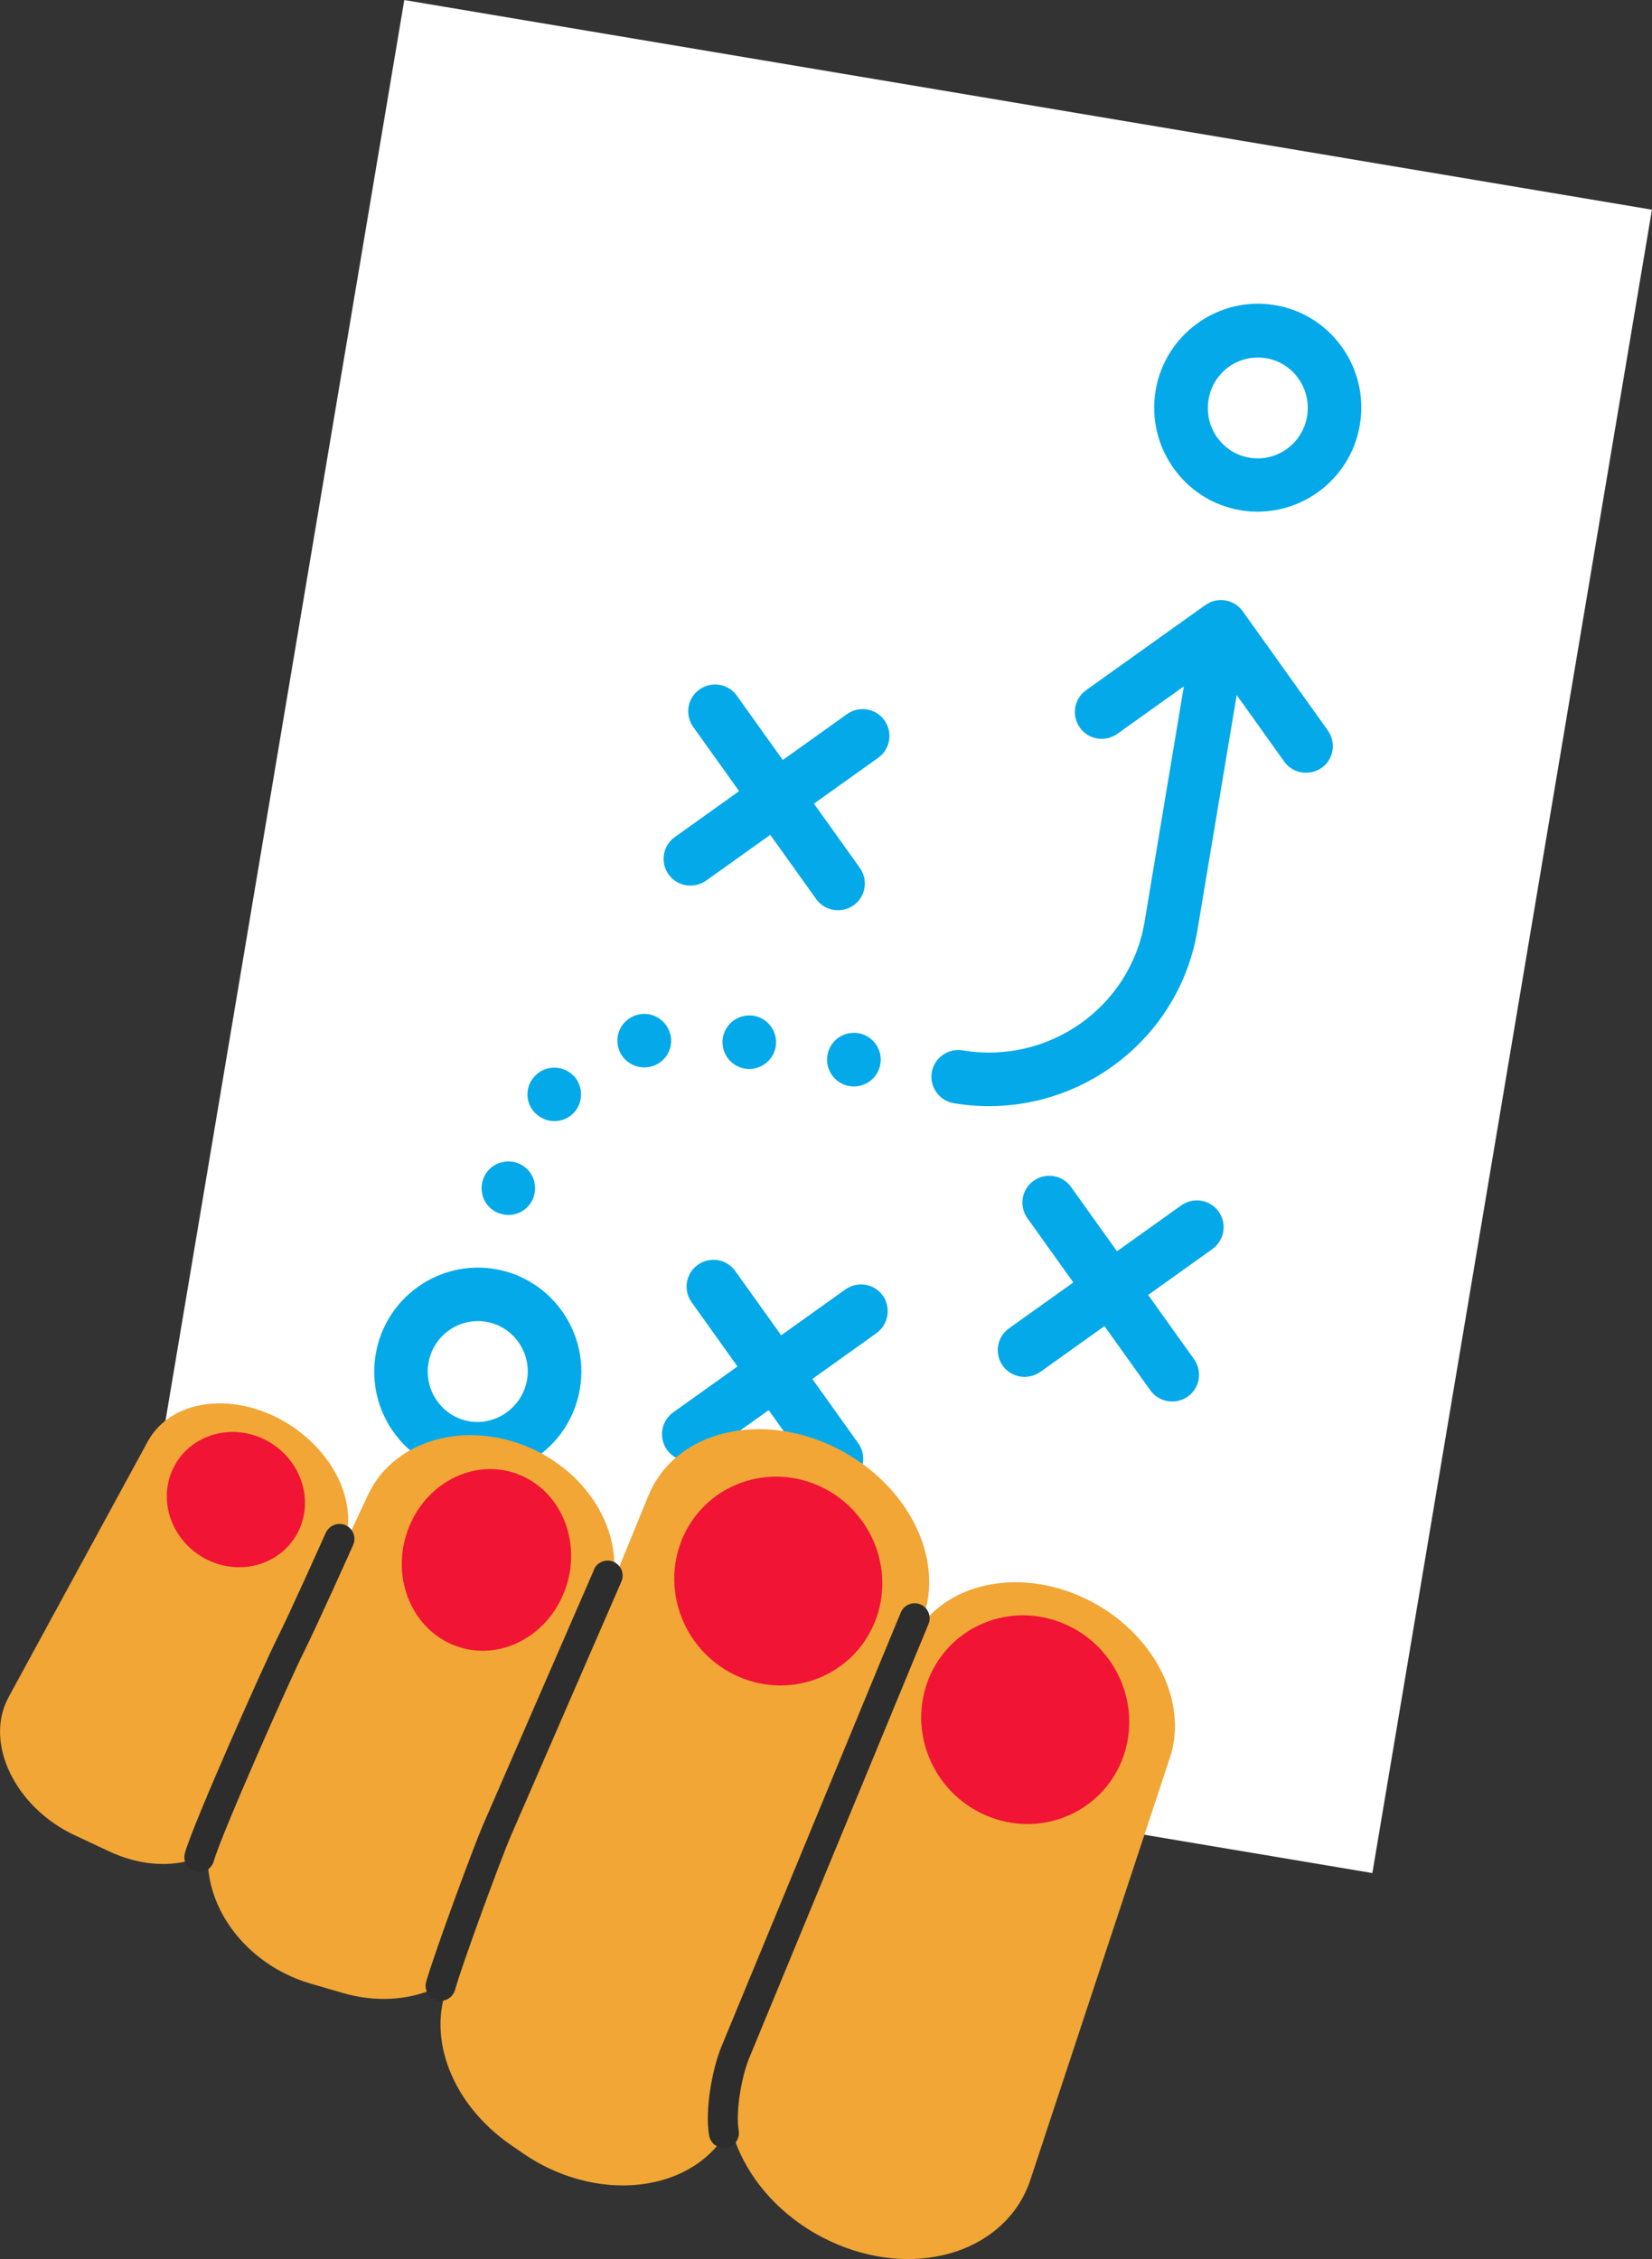
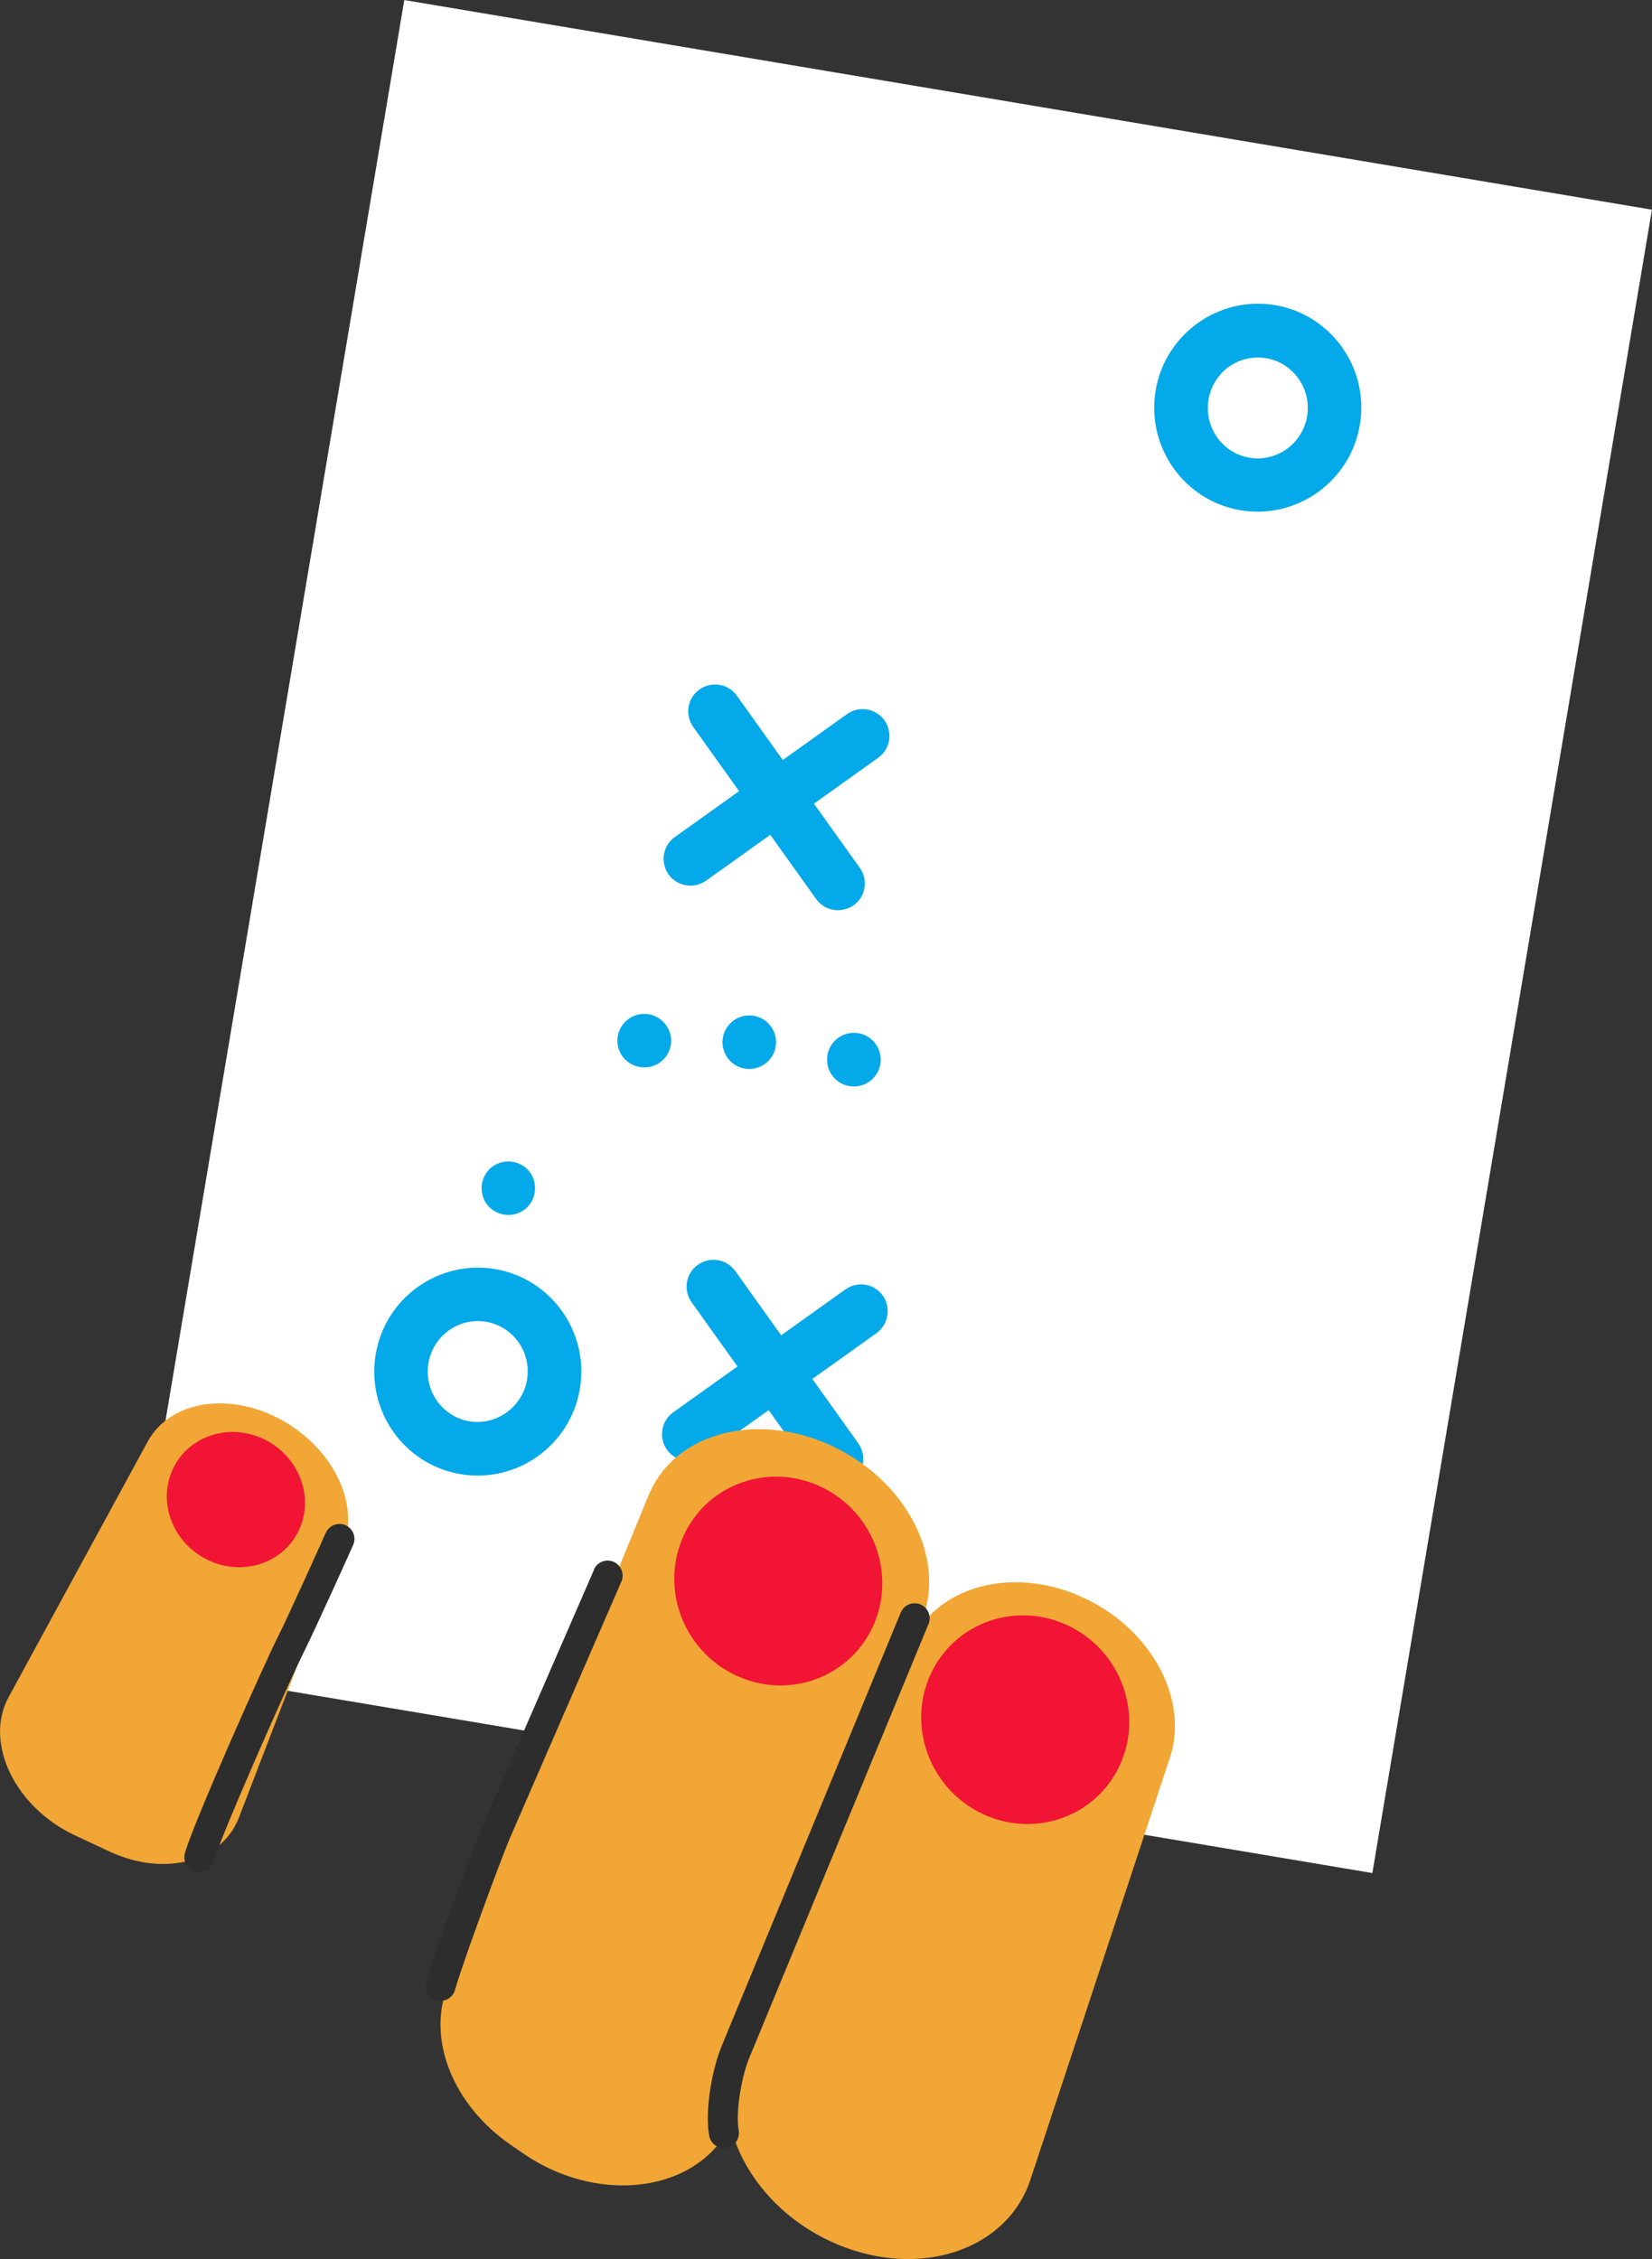
<svg xmlns="http://www.w3.org/2000/svg" id="Layer_2" data-name="Layer 2" viewBox="0 0 163.77 223.98">
  <rect x="0" y="0" width="163.77" height="223.98" fill="#333333" stroke="none" />
  <defs>
    <style>
      .cls-1 {
        fill: #04a9e9;
      }

      .cls-1, .cls-2, .cls-3, .cls-4, .cls-5 {
        stroke-width: 0px;
      }

      .cls-2 {
        fill: #f11435;
      }

      .cls-3 {
        fill: #f1a635;
      }

      .cls-4 {
        fill: #2d2d2d;
      }

      .cls-5 {
        fill: #fff;
      }
    </style>
  </defs>
  <g id="Layer_1-2" data-name="Layer 1">
    <rect class="cls-5" x="25.35" y="9.24" width="125.42" height="167.23" transform="translate(16.61 -13.31) rotate(9.54)" />
    <g>
      <path class="cls-1" d="m122.99,50.59c5.59.93,10.89-2.87,11.82-8.48.94-5.61-2.84-10.93-8.43-11.86-5.59-.93-10.89,2.89-11.82,8.48s2.84,10.93,8.43,11.86Zm2.52-15.08c2.68.45,4.52,3.02,4.07,5.75s-3.01,4.57-5.71,4.12c-2.71-.45-4.52-3.04-4.06-5.77.46-2.73,3-4.55,5.71-4.09Z" />
      <path class="cls-1" d="m49.06,125.82c-5.59-.93-10.89,2.87-11.82,8.48s2.84,10.93,8.43,11.86c5.59.93,10.89-2.87,11.82-8.48.94-5.61-2.86-10.93-8.43-11.86Zm-2.52,15.1c-2.68-.45-4.52-3.02-4.07-5.75s3.01-4.57,5.71-4.12,4.52,3.02,4.07,5.75c-.47,2.7-3.03,4.56-5.71,4.12Z" />
      <path class="cls-1" d="m80.91,89.14c.42.59,1.05.96,1.73,1.07s1.38-.04,1.98-.45c1.2-.85,1.47-2.51.62-3.71l-4.55-6.37,6.37-4.55c1.2-.85,1.47-2.51.62-3.71s-2.51-1.47-3.71-.62l-6.37,4.55-4.55-6.37c-.85-1.2-2.51-1.47-3.71-.62s-1.47,2.51-.62,3.71l4.55,6.37-6.37,4.55c-1.2.85-1.47,2.51-.62,3.71.42.59,1.05.96,1.73,1.07s1.38-.04,1.98-.45l6.37-4.55,4.55,6.37Z" />
-       <path class="cls-1" d="m120.81,120.13c-.85-1.2-2.51-1.47-3.71-.62l-6.37,4.55-4.55-6.37c-.85-1.2-2.51-1.47-3.71-.62-1.2.85-1.47,2.51-.62,3.71l4.55,6.37-6.37,4.55c-1.2.85-1.47,2.51-.62,3.71.42.59,1.05.96,1.73,1.07s1.38-.04,1.98-.45l6.37-4.55,4.55,6.37c.42.59,1.05.96,1.73,1.07s1.38-.04,1.98-.45c1.2-.85,1.47-2.51.62-3.71l-4.55-6.37,6.37-4.55c1.2-.88,1.47-2.51.62-3.71Z" />
      <path class="cls-1" d="m87.52,128.46c-.85-1.2-2.51-1.47-3.71-.62l-6.37,4.55-4.55-6.37c-.85-1.2-2.51-1.47-3.71-.62s-1.47,2.51-.62,3.71l4.55,6.37-6.37,4.55c-1.2.85-1.47,2.51-.62,3.71.42.59,1.05.96,1.73,1.07s1.38-.04,1.98-.45l6.37-4.55,4.55,6.37c.42.59,1.05.96,1.73,1.07s1.38-.04,1.98-.45c1.2-.85,1.47-2.51.62-3.71l-4.55-6.37,6.37-4.55c1.18-.86,1.45-2.52.62-3.71Z" />
      <path class="cls-1" d="m73.84,105.95c1.44.24,2.82-.74,3.06-2.18s-.74-2.82-2.18-3.06-2.82.74-3.06,2.18.72,2.81,2.18,3.06Z" />
-       <path class="cls-1" d="m53.15,110.44c.39.36.87.59,1.37.68.85.14,1.75-.13,2.38-.81.99-1.07.93-2.76-.14-3.75s-2.76-.93-3.75.14c-1.01,1.07-.95,2.76.14,3.75Z" />
-       <path class="cls-1" d="m63.2,100.61c-1.43.37-2.28,1.82-1.91,3.23.27,1.06,1.14,1.78,2.14,1.95.35.06.73.05,1.11-.04,1.43-.37,2.28-1.82,1.91-3.23-.39-1.43-1.84-2.28-3.25-1.91Z" />
+       <path class="cls-1" d="m63.2,100.61c-1.43.37-2.28,1.82-1.91,3.23.27,1.06,1.14,1.78,2.14,1.95.35.06.73.05,1.11-.04,1.43-.37,2.28-1.82,1.91-3.23-.39-1.43-1.84-2.28-3.25-1.91" />
      <circle class="cls-1" cx="84.65" cy="105.06" r="2.66" />
      <path class="cls-1" d="m49.96,120.42c.7.12,1.42-.05,1.98-.45s.96-1.03,1.07-1.73-.05-1.42-.45-1.98-1.03-.96-1.73-1.07-1.42.05-1.98.45-.96,1.03-1.07,1.73.05,1.42.45,1.98,1.03.96,1.73,1.07Z" />
-       <path class="cls-1" d="m131.64,72.43l-8.44-11.82c-.85-1.2-2.51-1.47-3.71-.62l-11.82,8.44c-1.2.85-1.47,2.51-.62,3.71s2.51,1.47,3.71.62l6.6-4.71-3.89,23.33c-1.41,8.47-9.5,14.19-18.04,12.76-1.44-.24-2.82.74-3.06,2.18s.74,2.82,2.18,3.06c11.41,1.91,22.25-5.78,24.15-17.12l3.9-23.35,4.71,6.6c.42.59,1.05.96,1.73,1.07s1.38-.04,1.98-.45c1.19-.83,1.47-2.49.62-3.69Z" />
    </g>
    <g>
      <path class="cls-3" d="m115.97,174.29l-13.82,41.82c-2.3,6.96-10.9,9.85-19.1,6.43h0c-8.44-3.52-13.05-12.28-10.09-19.18l17.29-40.31c2.54-5.92,10.42-7.94,17.48-4.49h0c6.55,3.2,10.13,10.02,8.25,15.72Z" />
      <path class="cls-3" d="m64.3,148.24l-19.88,48.58c-2.16,5.27.45,11.89,6.26,15.87l1.19.82c7.92,5.43,18.14,3.66,20.9-3.62l18.69-49.4c2.24-5.93-1.43-13.29-8.41-16.85h0c-7.59-3.87-16.13-1.77-18.74,4.6Z" />
-       <path class="cls-3" d="m53.7,144.12h0c5.67,3.08,8.49,9.21,6.64,14.39l-11.81,32.95c-1.91,5.34-8.18,7.99-14.53,6.14l-3.17-.92c-7.78-2.26-12.26-10.16-9.32-16.45l14.98-32.03c2.71-5.8,10.61-7.67,17.22-4.08Z" />
      <path class="cls-3" d="m29.5,141.81h0c4.09,3.02,5.97,7.76,4.54,11.47l-10.36,26.94c-1.69,4.4-7.4,5.89-12.83,3.35l-3.42-1.6c-5.95-2.78-9.03-9.19-6.58-13.7l13.79-25.34c2.48-4.56,9.49-5.09,14.87-1.12Z" />
      <path class="cls-2" d="m92.08,166.4c-2.14,5.25.4,11.34,5.68,13.6,5.28,2.26,11.29-.16,13.43-5.4,2.14-5.25-.4-11.34-5.68-13.6-5.28-2.26-11.29.16-13.43,5.4Z" />
      <path class="cls-2" d="m67.6,152.66c-2.14,5.25.4,11.34,5.68,13.6,5.28,2.26,11.29-.16,13.43-5.41,2.14-5.25-.4-11.34-5.68-13.6-5.28-2.26-11.29.16-13.43,5.4Z" />
-       <path class="cls-2" d="m40.56,151.37c-1.89,4.63.02,9.85,4.25,11.67,4.24,1.82,9.2-.46,11.08-5.09,1.89-4.63-.02-9.85-4.25-11.67-4.23-1.82-9.2.46-11.08,5.09Z" />
      <path class="cls-2" d="m17.01,145.94c-1.38,3.38.36,7.34,3.88,8.86,3.52,1.51,7.49,0,8.87-3.38,1.38-3.38-.36-7.34-3.88-8.86-3.52-1.51-7.49,0-8.87,3.38Z" />
      <path class="cls-4" d="m89.34,159.79c.34-.7,1.17-1.02,1.9-.72.76.31,1.12,1.18.81,1.94l-17.73,42.92c-.78,1.81-1.42,5.39-1.09,7.3.14.81-.41,1.58-1.21,1.72-.81.14-1.58-.41-1.72-1.22-.44-2.55.31-6.69,1.28-8.96l17.72-42.9s.02-.06.04-.08Z" />
      <path class="cls-4" d="m58.9,155.56c.35-.71,1.2-1.03,1.93-.71.75.33,1.1,1.2.77,1.96l-11.05,25.43c-.81,1.88-4.67,12.3-5.44,15.05-.22.79-1.04,1.25-1.83,1.03-.79-.22-1.25-1.04-1.03-1.83.82-2.91,4.73-13.46,5.58-15.43l11.06-25.43s.02-.04.03-.06Z" />
      <path class="cls-4" d="m32.32,151.93c.35-.72,1.21-1.03,1.94-.71.75.34,1.08,1.22.75,1.96-.15.34-3.71,8.27-4.91,10.66-1.27,2.51-8.14,17.98-8.91,20.69-.22.79-1.04,1.25-1.83,1.03-.79-.22-1.25-1.04-1.03-1.83.84-3,7.9-18.82,9.11-21.22,1.18-2.32,4.82-10.45,4.85-10.53,0-.01.01-.03.02-.04Z" />
    </g>
  </g>
</svg>